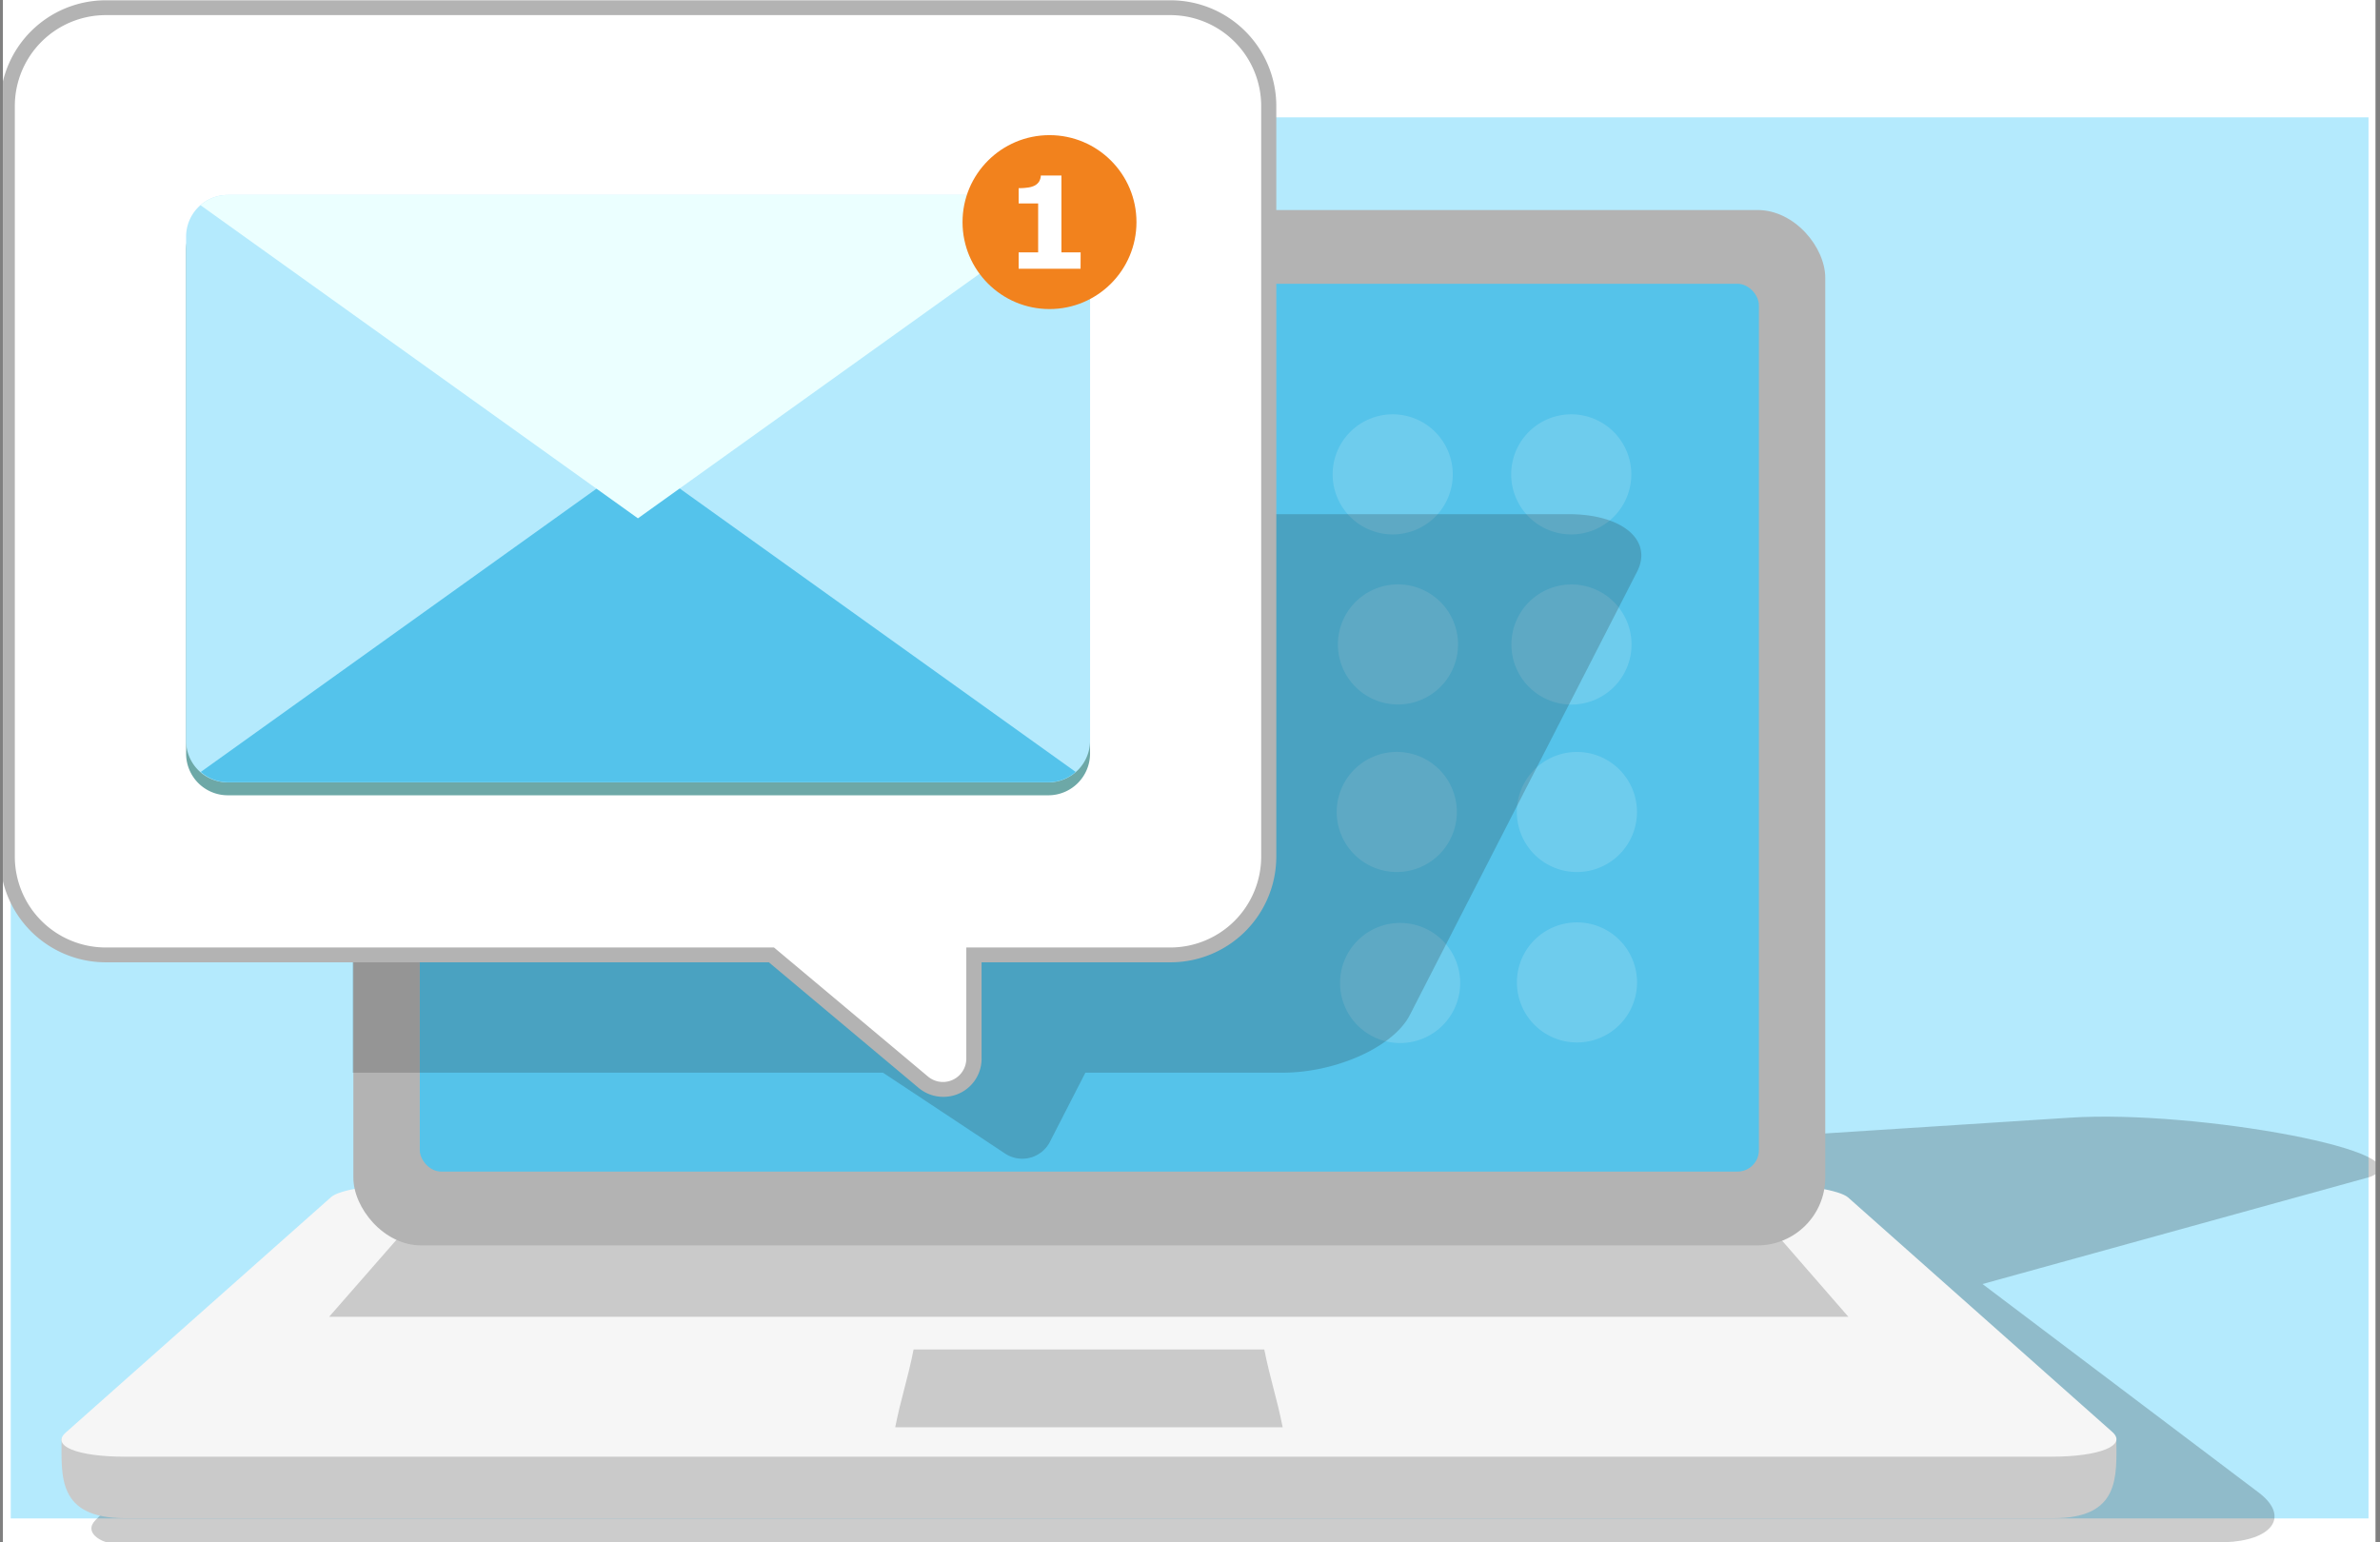
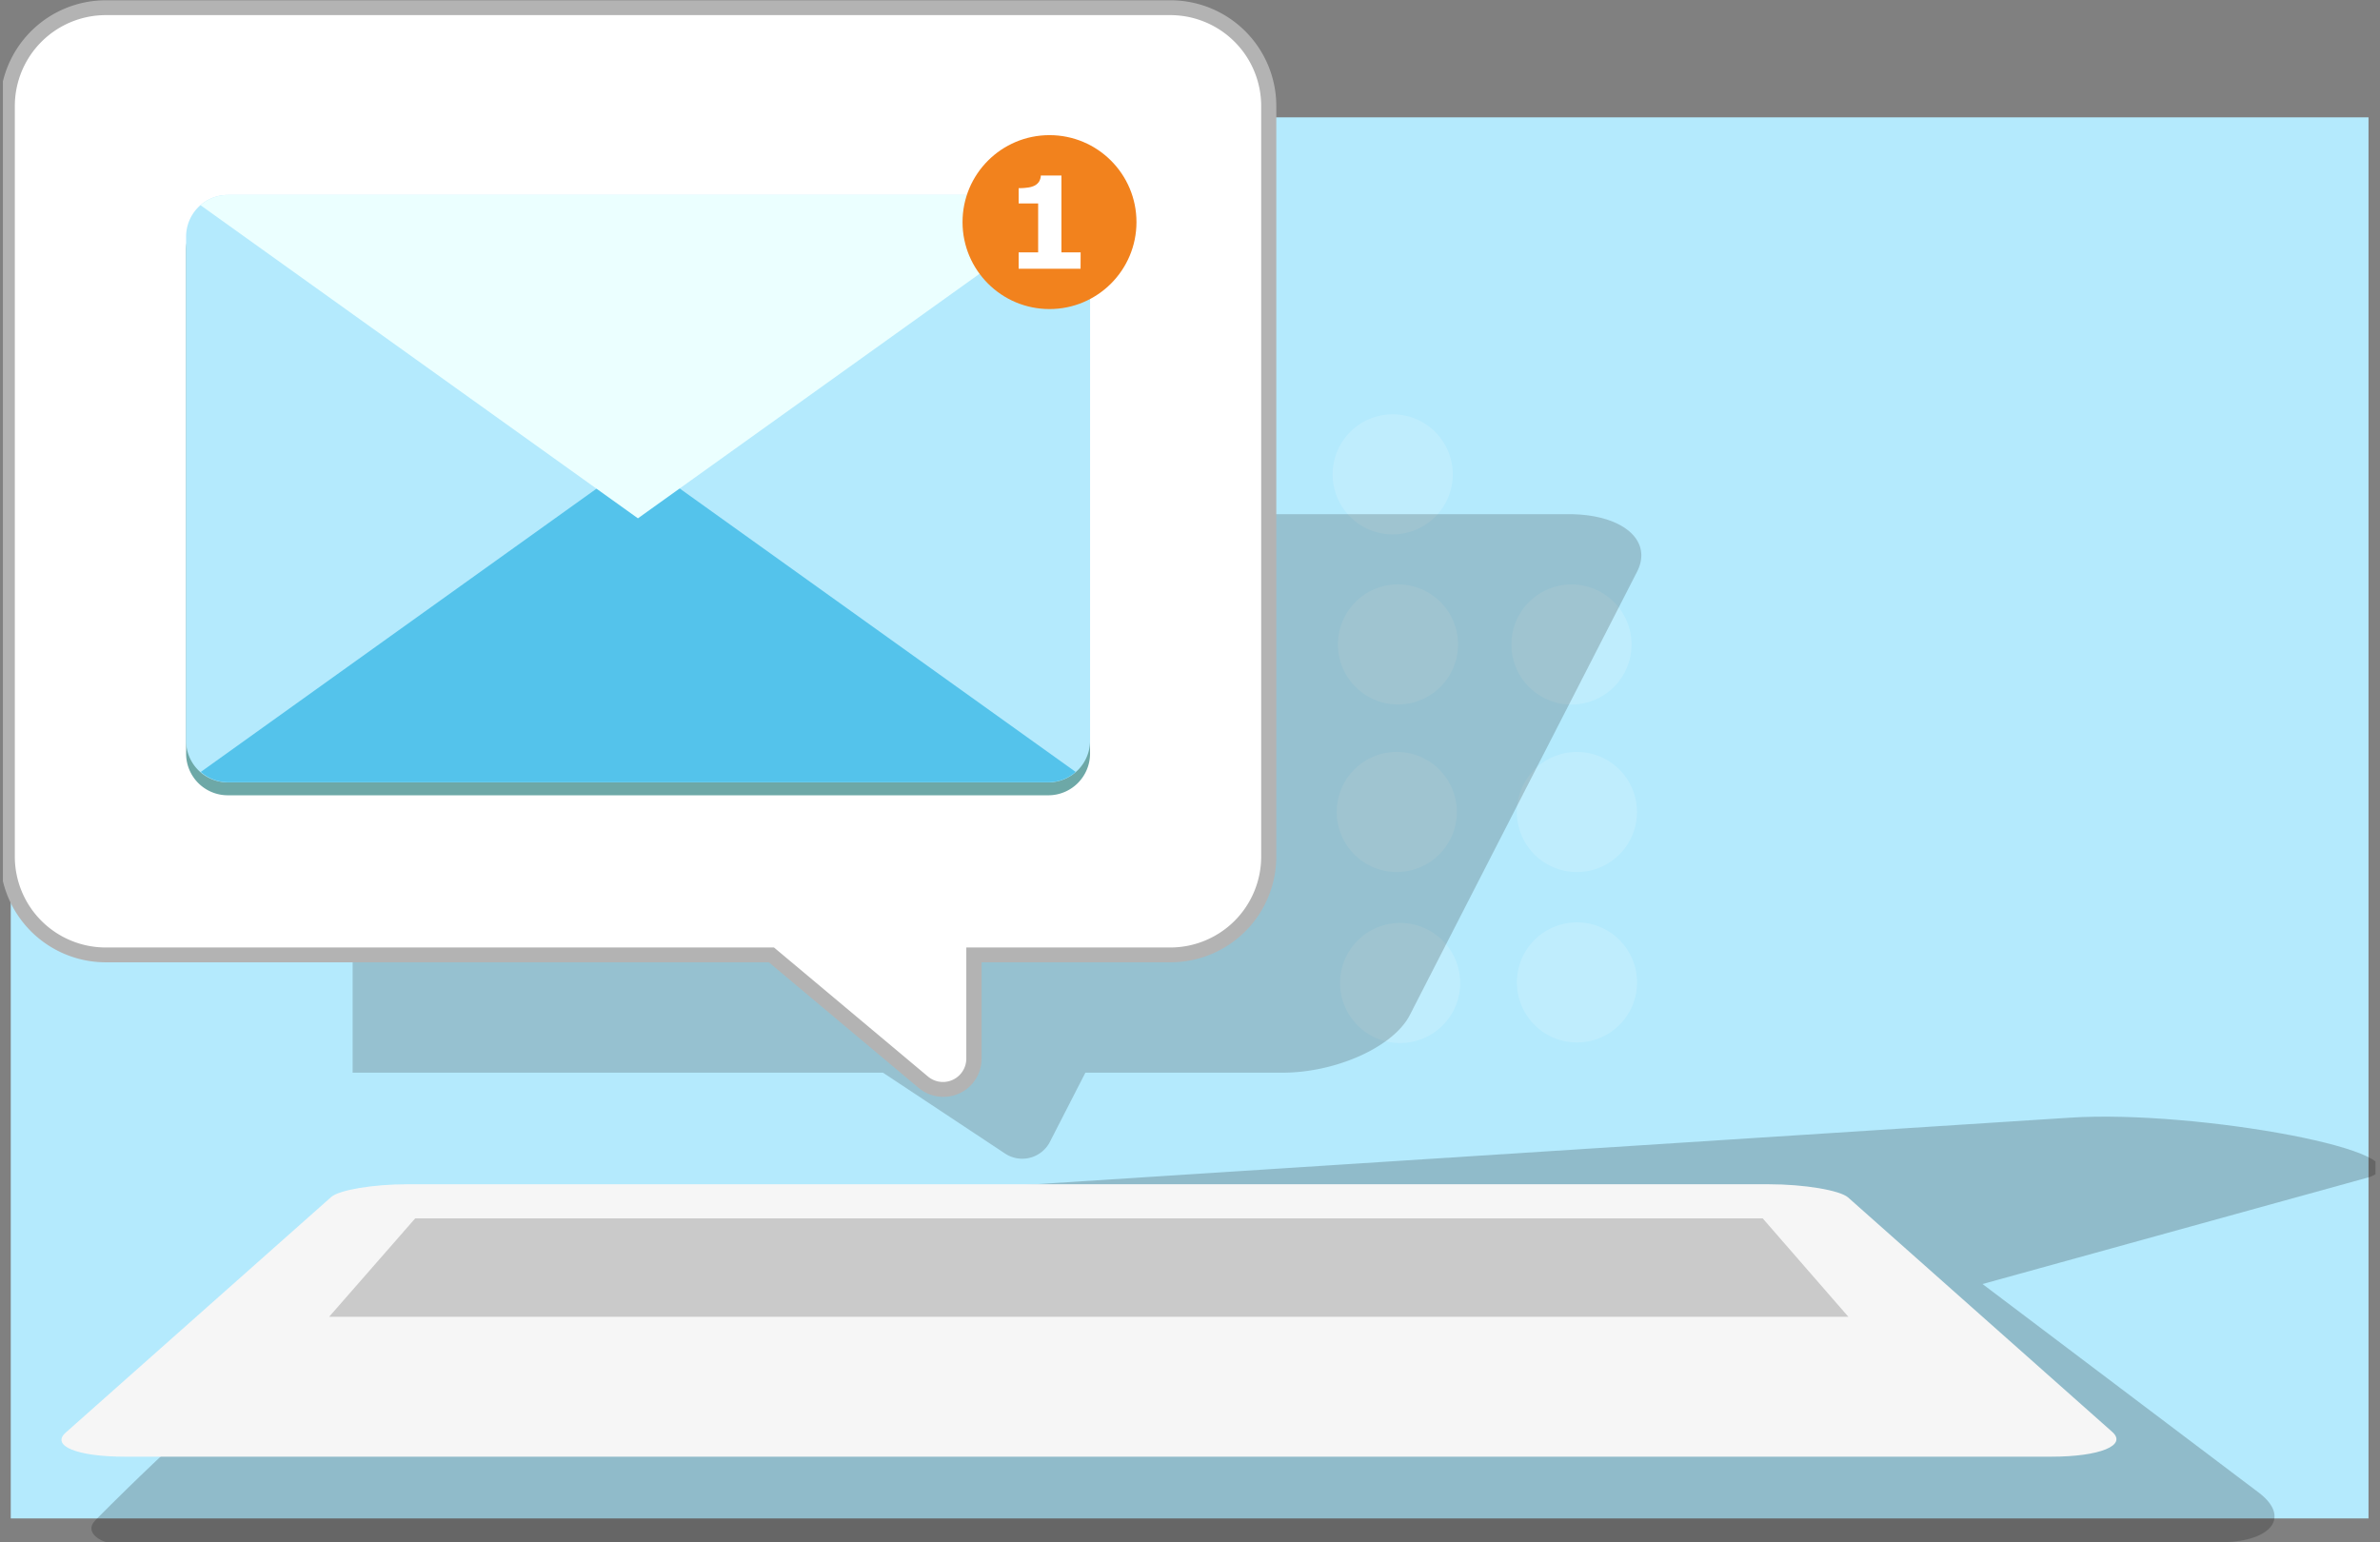
<svg xmlns="http://www.w3.org/2000/svg" viewBox="0 0 321 208.04">
  <rect x="0" y="0" width="321" height="208.04" fill="#808080" stroke="none" />
  <defs>
    <style>.cls-1{fill:none;}.cls-2{clip-path:url(#clip-path);}.cls-10,.cls-12,.cls-3{fill:#fff;}.cls-4{fill:#b4eafd;}.cls-10,.cls-11,.cls-12,.cls-14,.cls-15,.cls-5,.cls-6,.cls-7{fill-rule:evenodd;}.cls-11,.cls-5{opacity:0.2;}.cls-10,.cls-11,.cls-5{isolation:isolate;}.cls-6{fill:#cacaca;}.cls-7{fill:#f6f6f6;}.cls-8{fill:#b3b3b3;}.cls-9{fill:#55c3ea;}.cls-10{opacity:0.15;}.cls-11{fill:#202020;}.cls-13{fill:#6da8a7;}.cls-14{fill:#54c3eb;}.cls-15{fill:#ebffff;}.cls-16{fill:#f2821d;}</style>
    <clipPath id="clip-path" transform="translate(0.39 -0.96)">
      <rect class="cls-1" width="320" height="209" />
    </clipPath>
  </defs>
  <g id="Layer_2" data-name="Layer 2">
    <g id="Layer_1-2" data-name="Layer 1">
      <g class="cls-2">
        <g id="howtousecom_tab_graphics_customemail" data-name="howtousecom tab graphics customemail">
-           <rect class="cls-3" x="0.39" width="320" height="208.04" />
          <g id="Group_16058" data-name="Group 16058">
            <rect id="Rectangle_4193" data-name="Rectangle 4193" class="cls-4" x="1.45" y="15.83" width="318" height="189" />
            <rect id="Rectangle_4192" data-name="Rectangle 4192" class="cls-3" x="21.81" y="30.81" width="57.35" height="35.44" rx="12" />
            <path id="Path_18624" data-name="Path 18624" class="cls-3" d="M54.48,64.77v15L69.61,64.62Z" transform="translate(0.39 -0.96)" />
            <g id="Group_16045" data-name="Group 16045">
              <path id="Path_18604" data-name="Path 18604" class="cls-5" d="M119.22,162l159.56-10.27c17.16-1.12,48.8,4.76,40.46,8L267,174.17l37.45,28.28c4,3.21,1.51,6.34-4.8,6.55H14.05c-.4,0-3.32-1.19-1.55-3C57,161.24,73.89,163.35,119.22,162Z" transform="translate(0.39 -0.96)" />
              <g id="Group_16027" data-name="Group 16027">
-                 <path id="Path_18605" data-name="Path 18605" class="cls-6" d="M238.21,165.82H54.75c-3.64,0-8.82.18-11.26,2.31L7.91,195c0,5.14-.58,10.72,8.52,10.76h260.1c9.08,0,8.55-5.64,8.52-10.76l-35.59-26.86C247,166,241.79,165.82,238.21,165.82Z" transform="translate(0.39 -0.96)" />
                <path id="Path_18606" data-name="Path 18606" class="cls-7" d="M238.21,160.71H54.56c-4.64,0-9.2.77-10.28,1.72L8.46,194.22c-2,1.78,1.54,3.24,8,3.24H276.27c6.55,0,10.28-1.52,8.23-3.34q-17.82-15.81-35.63-31.63C247.77,161.52,242.93,160.71,238.21,160.71Z" transform="translate(0.39 -0.96)" />
-                 <path id="Path_18607" data-name="Path 18607" class="cls-6" d="M122.83,183h47.3c.83,4.14,1.65,6.35,2.48,10.49H120.35C121.18,189.37,122,187.16,122.83,183Z" transform="translate(0.39 -0.96)" />
                <path id="Path_18608" data-name="Path 18608" class="cls-6" d="M55.61,165.31H237.35l11.56,13.28H44Z" transform="translate(0.39 -0.96)" />
-                 <rect id="Rectangle_4153" data-name="Rectangle 4153" class="cls-8" x="47.66" y="28.33" width="198.52" height="139.67" rx="9.15" />
-                 <rect id="Rectangle_4154" data-name="Rectangle 4154" class="cls-9" x="56.62" y="38.28" width="180.61" height="119.76" rx="2.89" />
-                 <path id="Path_18609" data-name="Path 18609" class="cls-10" d="M187.45,73.05a8.1,8.1,0,1,0-8.1-8.1,8.1,8.1,0,0,0,8.1,8.1Zm1,68.61a8.1,8.1,0,1,0-8.1-8.1,8.1,8.1,0,0,0,8.1,8.1Zm21.76-16a8.1,8.1,0,1,1-5.73,9.92,8.09,8.09,0,0,1,5.73-9.92ZM211.56,96a8.1,8.1,0,1,0-8.1-8.1,8.1,8.1,0,0,0,8.1,8.1Zm-1.36,6.67a8.1,8.1,0,1,1-5.73,9.92,8.1,8.1,0,0,1,5.73-9.92Zm1.33-29.62a8.1,8.1,0,1,0-8.1-8.1,8.1,8.1,0,0,0,8.1,8.1ZM188,118.59a8.1,8.1,0,1,0-8.1-8.1,8.1,8.1,0,0,0,8.1,8.1Zm.16-22.6a8.1,8.1,0,1,0-8.1-8.1,8.1,8.1,0,0,0,8.1,8.1h0Z" transform="translate(0.39 -0.96)" />
+                 <path id="Path_18609" data-name="Path 18609" class="cls-10" d="M187.45,73.05a8.1,8.1,0,1,0-8.1-8.1,8.1,8.1,0,0,0,8.1,8.1Zm1,68.61a8.1,8.1,0,1,0-8.1-8.1,8.1,8.1,0,0,0,8.1,8.1Zm21.76-16a8.1,8.1,0,1,1-5.73,9.92,8.09,8.09,0,0,1,5.73-9.92ZM211.56,96a8.1,8.1,0,1,0-8.1-8.1,8.1,8.1,0,0,0,8.1,8.1Zm-1.36,6.67a8.1,8.1,0,1,1-5.73,9.92,8.1,8.1,0,0,1,5.73-9.92Zm1.33-29.62ZM188,118.59a8.1,8.1,0,1,0-8.1-8.1,8.1,8.1,0,0,0,8.1,8.1Zm.16-22.6a8.1,8.1,0,1,0-8.1-8.1,8.1,8.1,0,0,0,8.1,8.1h0Z" transform="translate(0.39 -0.96)" />
              </g>
              <g id="Group_16029" data-name="Group 16029">
                <path id="Path_18610" data-name="Path 18610" class="cls-11" d="M118.7,145.66l16.47,10.91a4.2,4.2,0,0,0,5.82-1.19,3.18,3.18,0,0,0,.23-.4l4.78-9.32h26.58c7.26,0,15-3.5,17.18-7.78L220.4,78.1c2.19-4.28-2-7.78-9.21-7.78H67.45c-7.26,0-15,3.5-17.18,7.78l-3.1,6.05v61.51Z" transform="translate(0.39 -0.96)" />
                <g id="Path_18611" data-name="Path 18611">
                  <path class="cls-12" d="M103.67,129.77,124.17,147a4.14,4.14,0,0,0,6.81-3.18v-14h26.57a13.23,13.23,0,0,0,13.2-13.2V15.2A13.23,13.23,0,0,0,157.55,2H13.81A13.24,13.24,0,0,0,.61,15.2V116.57a13.23,13.23,0,0,0,13.2,13.2Z" transform="translate(0.39 -0.96)" />
                  <path class="cls-8" d="M126.83,148.92a5.19,5.19,0,0,1-3.31-1.2l-20.21-16.95H13.81A14.27,14.27,0,0,1-.39,116.58V15.2A14.27,14.27,0,0,1,13.81,1H157.55a14.27,14.27,0,0,1,14.2,14.19V116.57a14.27,14.27,0,0,1-14.19,14.2H132v13a5.14,5.14,0,0,1-5.15,5.15Zm-23.16-20.15H104l20.77,17.41a3.15,3.15,0,0,0,5.17-2.41v-15h27.57a12.26,12.26,0,0,0,12.2-12.2V15.2A12.26,12.26,0,0,0,157.55,3H13.81A12.27,12.27,0,0,0,1.61,15.2V116.57a12.26,12.26,0,0,0,12.21,12.2Z" transform="translate(0.39 -0.96)" />
                </g>
                <path id="Rectangle_4155" data-name="Rectangle 4155" class="cls-13" d="M30.33,29H141a5.63,5.63,0,0,1,5.63,5.62h0v68a5.63,5.63,0,0,1-5.63,5.62H30.33a5.62,5.62,0,0,1-5.62-5.62h0v-68A5.62,5.62,0,0,1,30.33,29Z" transform="translate(0.39 -0.96)" />
                <path id="Rectangle_4156" data-name="Rectangle 4156" class="cls-4" d="M30.33,27.26H141a5.62,5.62,0,0,1,5.63,5.62h0v68a5.63,5.63,0,0,1-5.63,5.62H30.33a5.62,5.62,0,0,1-5.62-5.62h0v-68a5.62,5.62,0,0,1,5.62-5.62Z" transform="translate(0.39 -0.96)" />
                <path id="Path_18612" data-name="Path 18612" class="cls-14" d="M30.33,106.48H141a5.62,5.62,0,0,0,3.69-1.39l-59-42.24-59,42.24A5.61,5.61,0,0,0,30.33,106.48Z" transform="translate(0.39 -0.96)" />
                <path id="Path_18613" data-name="Path 18613" class="cls-15" d="M141,27.26H30.33a5.6,5.6,0,0,0-3.68,1.38l59,42.24,59-42.24A5.61,5.61,0,0,0,141,27.26Z" transform="translate(0.39 -0.96)" />
                <g id="Group_16028" data-name="Group 16028">
                  <circle id="Ellipse_191" data-name="Ellipse 191" class="cls-16" cx="141.55" cy="29.96" r="11.73" />
                  <path id="Path_18614" data-name="Path 18614" class="cls-12" d="M145.35,37.21H137V35h2.63V28.4H137V26.34a7.6,7.6,0,0,0,1.16-.07,2.91,2.91,0,0,0,.92-.24,1.6,1.6,0,0,0,.66-.55,1.75,1.75,0,0,0,.25-.84h2.78V35h2.59Z" transform="translate(0.39 -0.96)" />
                </g>
              </g>
            </g>
          </g>
        </g>
      </g>
    </g>
  </g>
</svg>